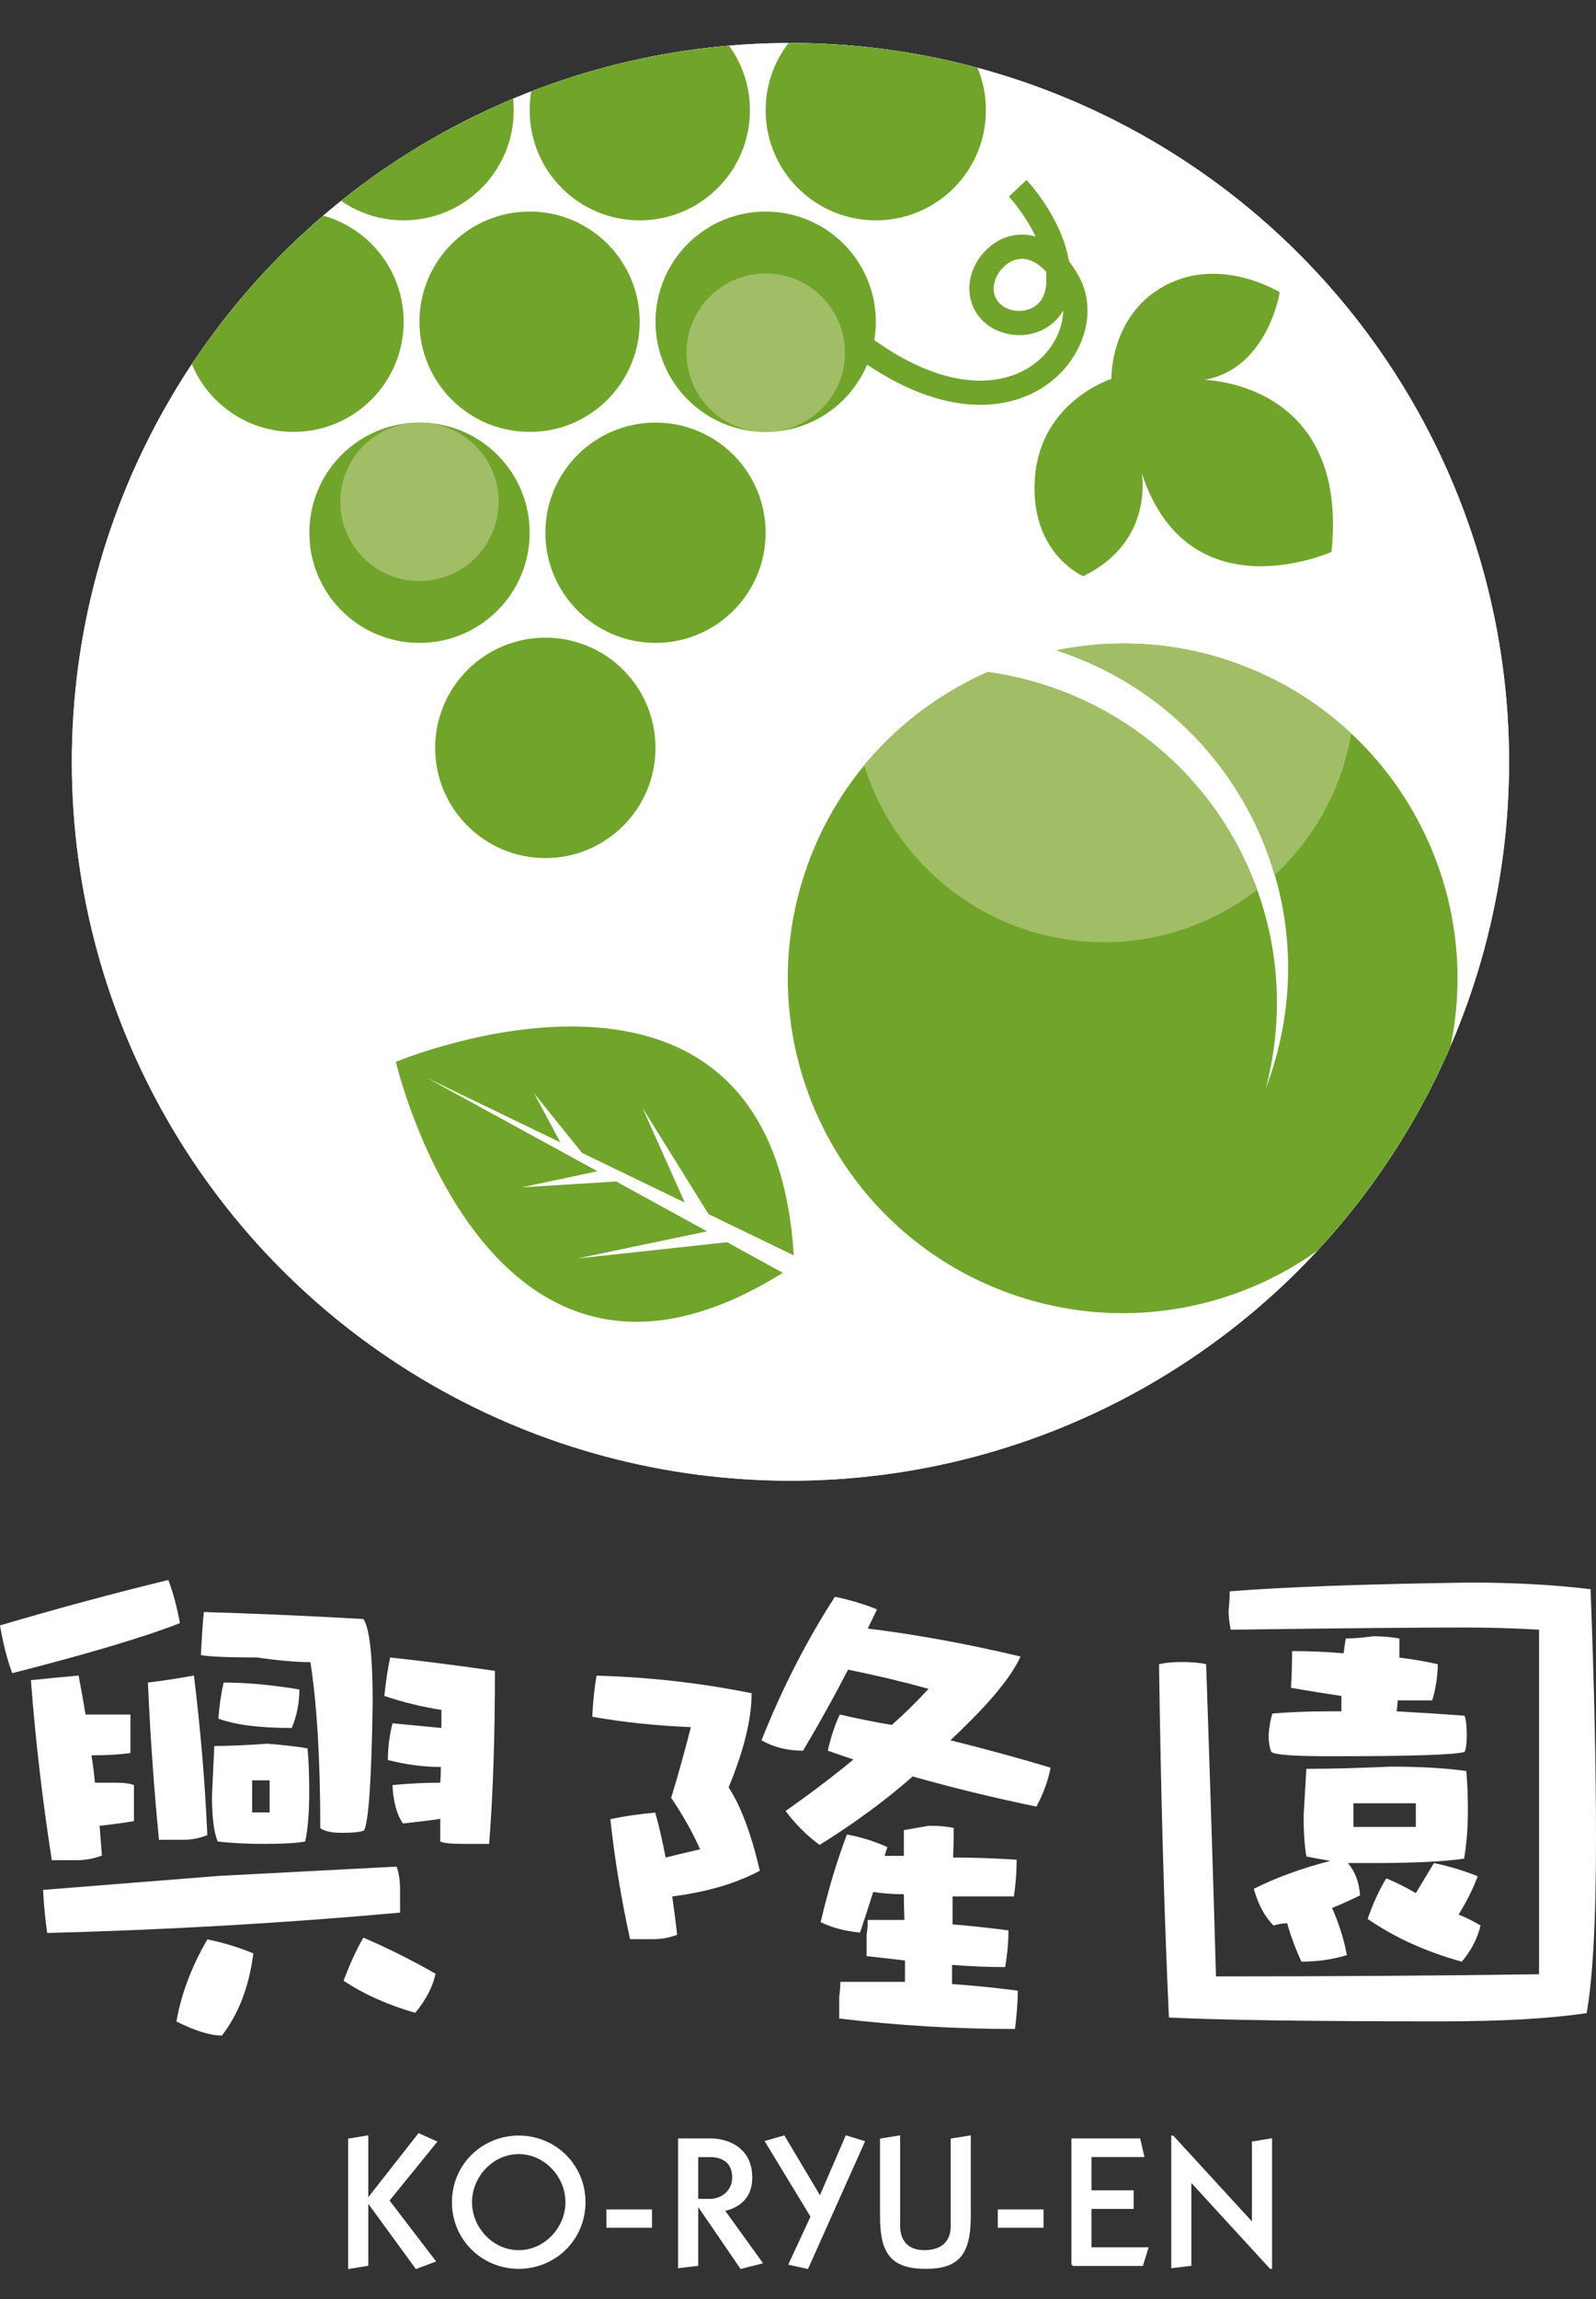
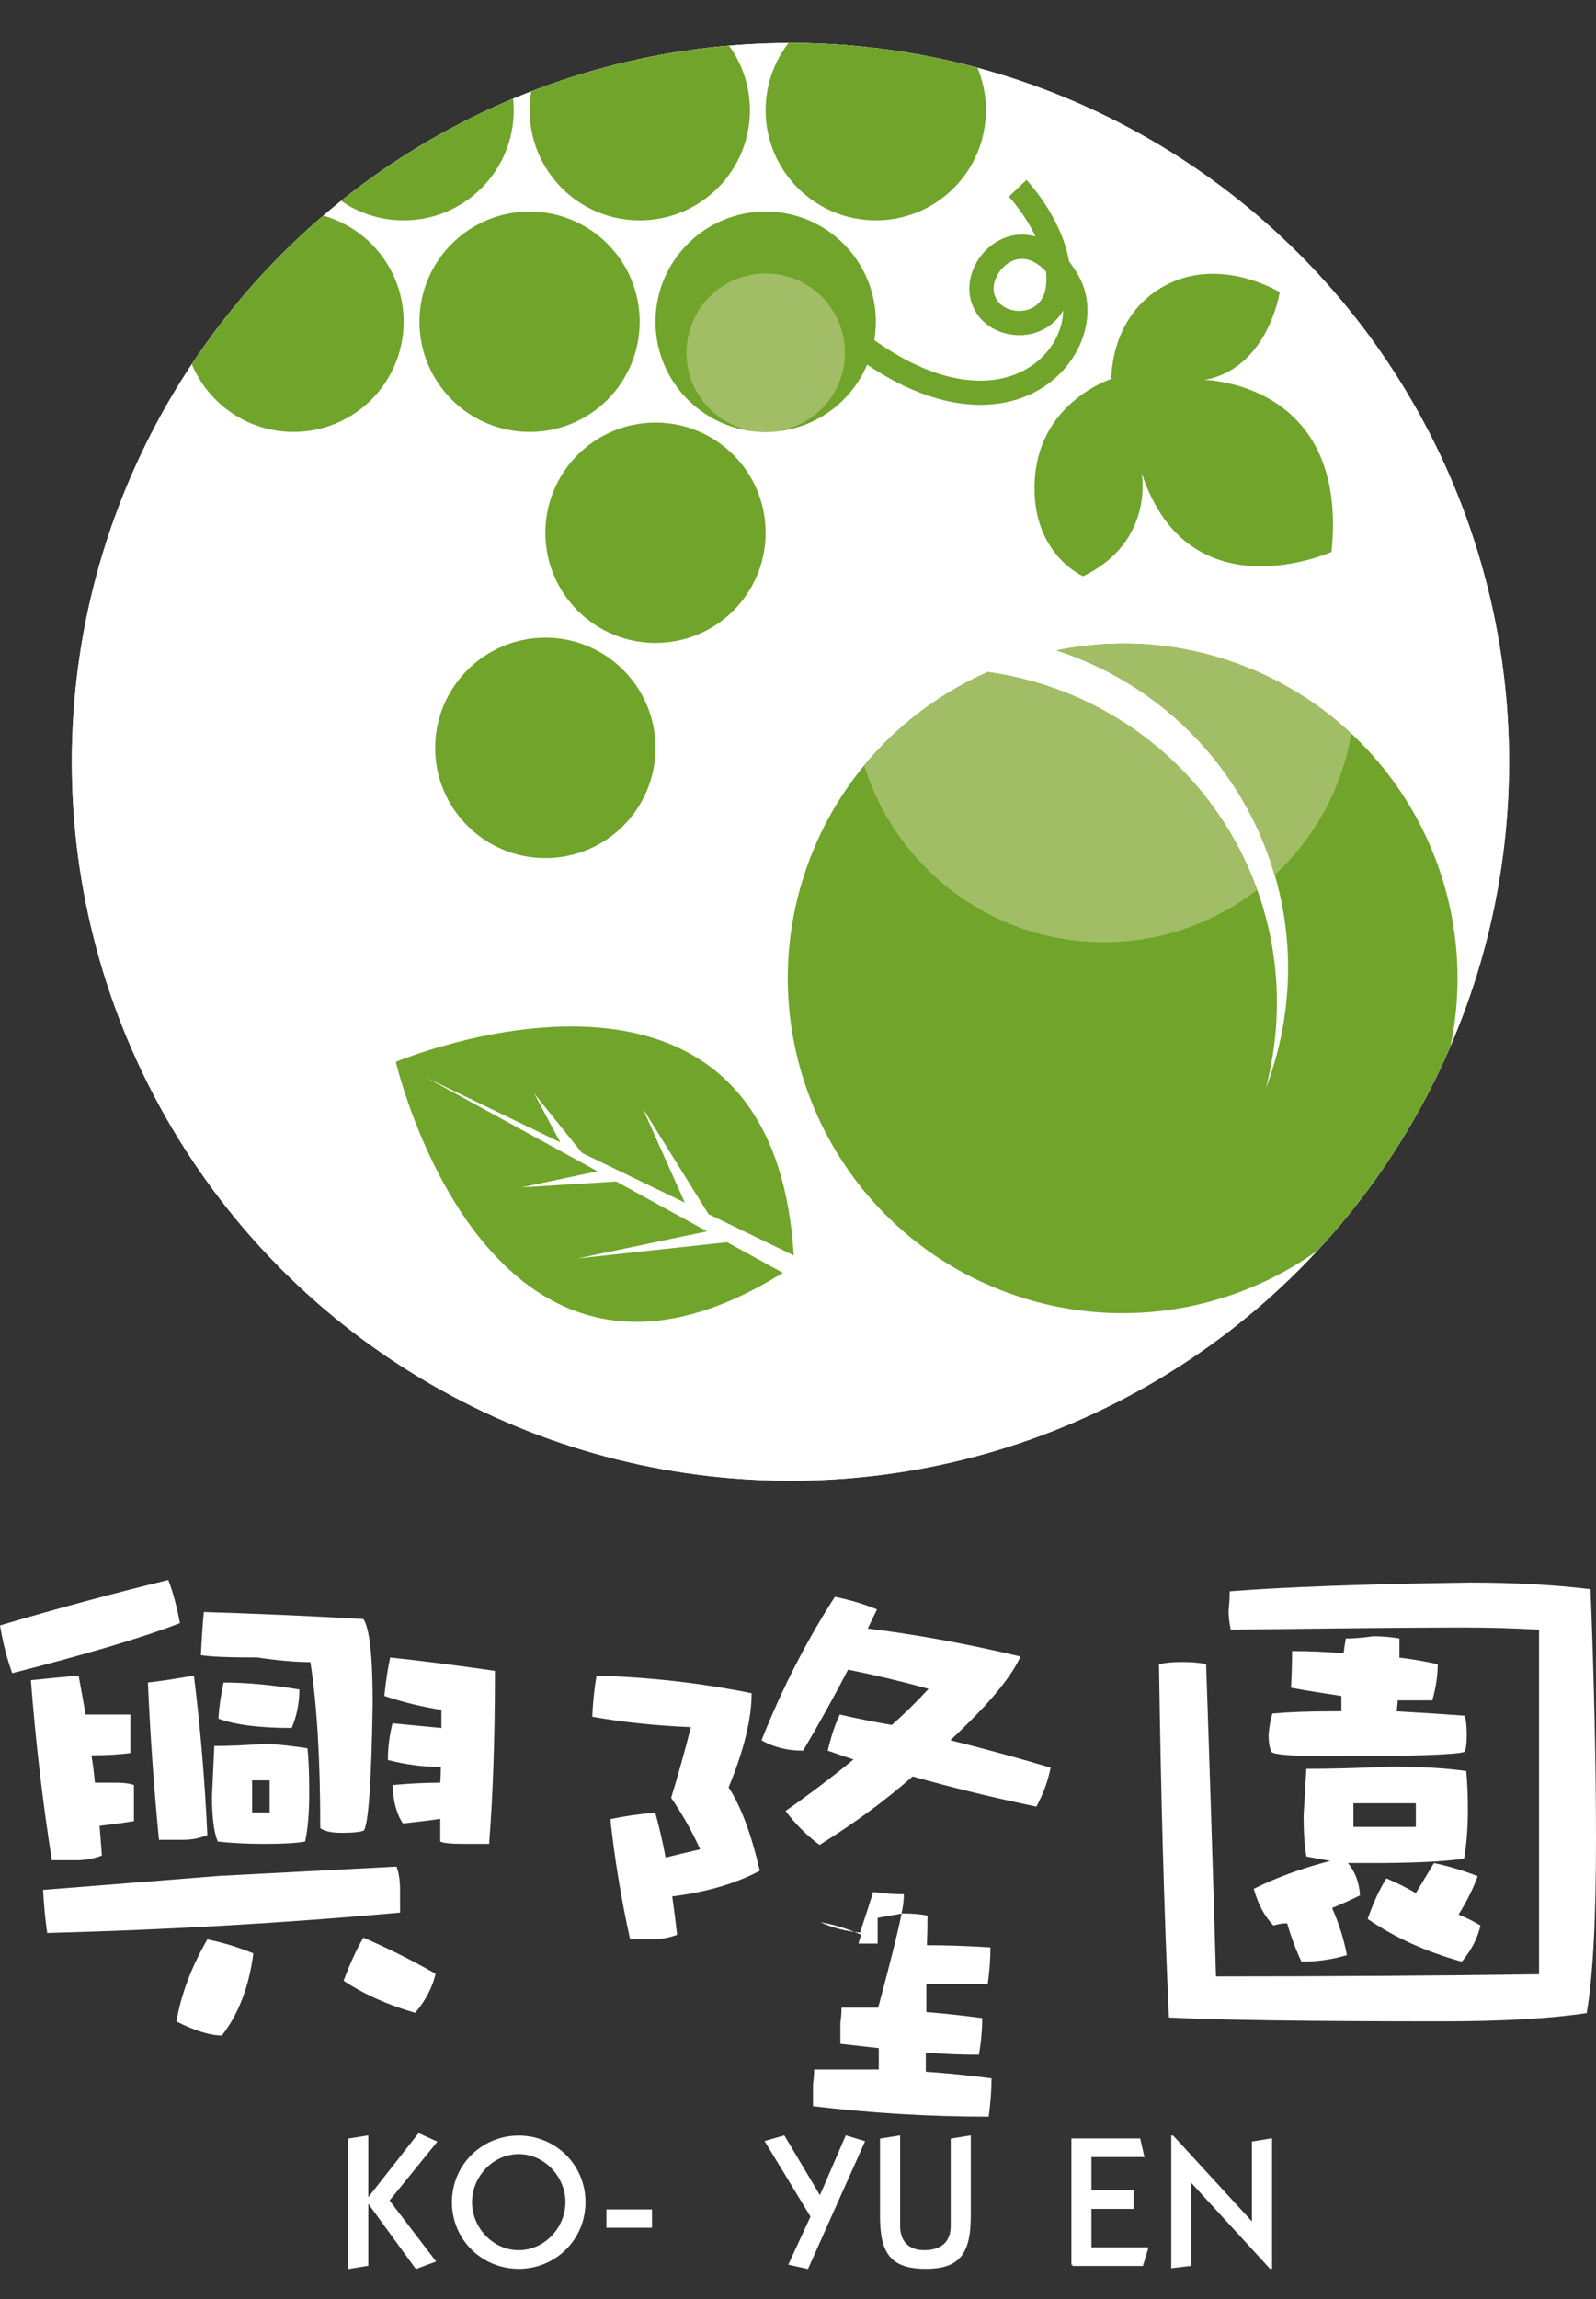
<svg xmlns="http://www.w3.org/2000/svg" xmlns:xlink="http://www.w3.org/1999/xlink" version="1.1" x="0px" y="0px" width="172.789px" height="248.825px" viewBox="0 0 172.789 248.825" enable-background="new 0 0 172.789 248.825" xml:space="preserve">
  <rect x="0" y="0" width="172.789" height="248.825" fill="#333333" stroke="none" />
  <g id="レイヤー_1">
    <rect x="-346.383" y="-29.511" fill="#71A42B" width="225.715" height="322.142" />
    <path fill="#FFFFFF" d="M27.299,192.686h1.894v3.471h-1.894V192.686z M0,175.916c0.337,1.979,0.778,3.7,1.327,5.168   c8.234-2.1,14.286-3.906,18.154-5.415c-0.337-1.812-0.756-3.367-1.259-4.669C12.169,172.474,6.093,174.112,0,175.916z    M9.897,189.975c1.641,0,3.05-0.08,4.225-0.248c0-1.475,0-2.861,0-4.164c-0.504,0-1.239,0-2.206,0c-0.966,0-1.851,0-2.648,0   c-0.252-1.469-0.505-2.878-0.757-4.222c-1.889,0.168-3.613,0.336-5.165,0.504c0.5,6.556,1.257,13.05,2.265,19.48   c0.921,0,1.828,0,2.711,0c0.923,0,1.827-0.168,2.711-0.502c-0.084-1.01-0.167-2.086-0.25-3.219   c1.468-0.164,2.711-0.334,3.718-0.506c0-1.301,0-2.607,0-3.904c-0.423-0.168-1.075-0.256-1.957-0.256c-0.794,0-1.556,0-2.268,0   C10.188,191.934,10.065,190.947,9.897,189.975z M16.013,182.096c0.252,5.755,0.652,11.433,1.199,17.021c0.885,0,1.764,0,2.646,0   c0.887,0,1.747-0.166,2.59-0.506c-0.257-5.754-0.741-11.514-1.454-17.271C19.143,181.676,17.486,181.928,16.013,182.096z    M47.664,192.938c-1.643,0-3.361,0.088-5.172,0.256c0.085,1.805,0.464,3.195,1.134,4.156c1.596-0.168,2.942-0.33,4.039-0.5   c0,0.838,0,1.658,0,2.457c0.334,0.17,1.196,0.254,2.585,0.254c0.918,0,1.825,0,2.707,0c0.421-5.422,0.628-11.664,0.628-18.729   c-4.366-0.625-8.152-1.11-11.341-1.446c-0.251,1.136-0.469,2.52-0.631,4.162c1.973,0.672,4.038,1.176,6.178,1.512   c0,0.631,0,1.279,0,1.955c-1.769-0.168-3.529-0.336-5.298-0.506c-0.336,1.344-0.5,2.67-0.5,3.975   c1.973,0.504,3.881,0.752,5.736,0.752C47.729,191.867,47.704,192.438,47.664,192.938z M21.751,179.13   c0.965,0.171,3,0.255,6.114,0.255c2.268,0.336,4.181,0.504,5.74,0.504c0.712,4.58,1.07,10.572,1.07,17.97   c0.462,0.336,1.237,0.504,2.333,0.504c1.22,0,2.019-0.086,2.394-0.252c0.503-0.842,0.82-5.445,0.946-13.809   c0-5.086-0.34-8.112-1.01-9.078c-5.923-0.339-11.685-0.589-17.27-0.759C21.939,175.768,21.838,177.322,21.751,179.13z    M23.646,186.004c1.803,0.674,4.447,1.01,7.939,1.01c0.549-1.307,0.825-2.691,0.825-4.164c-2.985-0.5-5.725-0.753-8.199-0.753   C23.918,183.4,23.726,184.705,23.646,186.004z M28.937,188.715c-2.227,0.166-4.138,0.25-5.735,0.25   c-0.087,1.982-0.171,3.785-0.252,5.422c0,2.311,0.21,3.955,0.63,4.92c1.51,0.17,3.195,0.254,5.043,0.254   c2.017,0,3.487-0.084,4.412-0.254c0.293-1.303,0.444-3.088,0.444-5.363c0-1.971-0.064-3.545-0.189-4.723   C32.367,189.053,30.915,188.881,28.937,188.715z M23.702,203.025c-6.387,0.508-12.733,1.01-19.039,1.514   c0.086,1.641,0.234,3.193,0.446,4.664c12.899-0.336,25.635-1.068,38.204-2.205c0-0.84,0-1.658,0-2.459   c0-1.006-0.126-1.85-0.379-2.521C36.418,202.354,30.009,202.689,23.702,203.025z M19.104,218.783c2.016,1.01,3.657,1.52,4.916,1.52   c1.806-2.313,2.942-5.281,3.408-8.895c-1.645-0.67-3.298-1.172-4.979-1.51C20.722,212.881,19.607,215.846,19.104,218.783z    M37.199,214.373c2.222,1.473,4.808,2.627,7.752,3.469c1.139-1.35,1.868-2.754,2.208-4.225c-2.565-1.469-5.167-2.771-7.821-3.91   C38.588,211.014,37.87,212.566,37.199,214.373z" />
    <g>
      <path fill="#FFFFFF" d="M78.885,193.449c1.303,1.975,2.433,4.979,3.378,9.012c-2.566,1.381-5.733,2.309-9.484,2.785    c0.194,1.383,0.379,2.771,0.532,4.15c-0.831,0.316-1.679,0.475-2.548,0.475c-0.832,0-1.679,0-2.548,0    c-0.953-4.311-1.664-8.641-2.136-12.982c1.459-0.318,3.081-0.555,4.861-0.715c0.438,1.582,0.813,3.207,1.124,4.863    c1.107-0.275,2.355-0.572,3.737-0.891c-0.833-1.857-1.874-3.711-3.139-5.572c0.751-2.449,1.462-5,2.135-7.648    c-3.756-0.156-7.317-0.527-10.676-1.125c0.082-1.697,0.237-3.18,0.471-4.447c5.698,0.158,11.287,0.793,16.782,1.9    C81.375,186.02,80.545,189.42,78.885,193.449z M98.808,192.264c-2.968,2.609-6.33,5.08-10.08,7.41    c-1.428-1.066-2.65-2.291-3.676-3.676c2.645-1.857,5.097-3.715,7.349-5.572c-0.947-0.314-1.871-0.633-2.781-0.953    c0.35-1.535,0.784-2.842,1.302-3.91c1.897,0.436,3.772,0.813,5.633,1.125c1.384-1.223,2.706-2.523,3.971-3.91    c-2.847-0.789-5.751-1.479-8.712-2.075c-1.426,2.77-3.047,5.696-4.867,8.77c-1.695,0-3.199-0.373-4.502-1.123    c2.212-5.572,4.856-10.748,7.943-15.531c1.577,0.317,3.104,0.771,4.563,1.363c-0.314,0.634-0.648,1.325-1.005,2.074    c5.18,0.632,10.69,1.64,16.533,3.023c-0.591,1.384-1.872,3.164-3.846,5.335c-1.152,1.229-2.394,2.471-3.738,3.734    c3.673,0.91,7.294,1.898,10.85,2.963c-0.279,1.428-0.793,2.828-1.539,4.213C107.615,194.574,103.147,193.486,98.808,192.264z" />
-       <path fill="#FFFFFF" d="M97.855,205.008c-1.106,0-2.217-0.078-3.32-0.238c-0.434,1.387-0.907,2.848-1.426,4.389    c-1.619-0.156-3.038-0.533-4.26-1.123c0.786-3.402,1.735-6.564,2.839-9.49c1.542,0.279,3.005,0.738,4.389,1.367    c-0.121,0.313-0.219,0.631-0.296,0.947c0.672,0,1.365,0,2.074,0c0-0.947,0-1.877,0-2.785c0.83-0.154,1.735-0.318,2.725-0.477    c1.069,0,1.96,0.08,2.672,0.238c0,1.068-0.021,2.135-0.063,3.201c2.174,0,4.468,0.08,6.878,0.238c0,1.264-0.098,2.588-0.294,3.971    c-2.219,0-4.429,0-6.643,0c0,0.91,0,1.918,0,3.023c1.896,0.158,3.913,0.373,6.048,0.654c0,1.26-0.119,2.59-0.357,3.969    c-1.895,0-3.813-0.078-5.749-0.236c0,0.754,0,1.445,0,2.076c2.291,0.154,4.669,0.393,7.116,0.713c0,1.225-0.107,2.604-0.301,4.15    c-6.358,0-12.704-0.379-19.029-1.133c0-0.787,0-1.576,0-2.367c0.081-0.592,0.123-1.125,0.123-1.602c2.207,0,4.545,0,6.997,0    c0-0.75,0-1.52,0-2.314c-1.386-0.152-2.773-0.316-4.155-0.471c0-0.754,0-1.525,0-2.313c0.079-0.473,0.122-1.01,0.122-1.602    c1.26,0,2.585,0,3.971,0C97.874,206.848,97.855,205.918,97.855,205.008z" />
+       <path fill="#FFFFFF" d="M97.855,205.008c-1.106,0-2.217-0.078-3.32-0.238c-0.434,1.387-0.907,2.848-1.426,4.389    c-1.619-0.156-3.038-0.533-4.26-1.123c1.542,0.279,3.005,0.738,4.389,1.367    c-0.121,0.313-0.219,0.631-0.296,0.947c0.672,0,1.365,0,2.074,0c0-0.947,0-1.877,0-2.785c0.83-0.154,1.735-0.318,2.725-0.477    c1.069,0,1.96,0.08,2.672,0.238c0,1.068-0.021,2.135-0.063,3.201c2.174,0,4.468,0.08,6.878,0.238c0,1.264-0.098,2.588-0.294,3.971    c-2.219,0-4.429,0-6.643,0c0,0.91,0,1.918,0,3.023c1.896,0.158,3.913,0.373,6.048,0.654c0,1.26-0.119,2.59-0.357,3.969    c-1.895,0-3.813-0.078-5.749-0.236c0,0.754,0,1.445,0,2.076c2.291,0.154,4.669,0.393,7.116,0.713c0,1.225-0.107,2.604-0.301,4.15    c-6.358,0-12.704-0.379-19.029-1.133c0-0.787,0-1.576,0-2.367c0.081-0.592,0.123-1.125,0.123-1.602c2.207,0,4.545,0,6.997,0    c0-0.75,0-1.52,0-2.314c-1.386-0.152-2.773-0.316-4.155-0.471c0-0.754,0-1.525,0-2.313c0.079-0.473,0.122-1.01,0.122-1.602    c1.26,0,2.585,0,3.971,0C97.874,206.848,97.855,205.918,97.855,205.008z" />
    </g>
    <g>
      <path fill="#FFFFFF" d="M153.283,195.166v2.555h-6.752v-2.555H153.283z M158.918,195.883c0-1.574-0.059-2.984-0.175-4.207    c-2.177-0.316-4.923-0.475-8.241-0.475c-3.479,0.158-6.505,0.236-9.071,0.236c-0.121,2.016-0.22,3.717-0.299,5.096    c0,1.703,0.098,3.166,0.299,4.393c0.788,0.152,1.656,0.316,2.604,0.471c-3.084,0.793-5.847,1.801-8.297,3.023    c0.476,1.699,1.186,3.023,2.133,3.971c0.513-0.156,1.013-0.236,1.483-0.236c0.393,1.385,0.905,2.771,1.545,4.152    c1.736,0,3.374-0.24,4.921-0.709c-0.319-1.699-0.852-3.402-1.603-5.102c1.063-0.434,2.071-0.889,3.023-1.367    c-0.084-1.381-0.516-2.545-1.307-3.494c0.833,0,1.703,0,2.608,0c4.464,0,7.788-0.158,9.961-0.475    C158.78,199.619,158.918,197.859,158.918,195.883z M159.982,203.057c-1.617-0.633-3.197-1.105-4.737-1.422    c-0.669,1.107-1.327,2.193-1.962,3.256c-1.064-0.627-2.133-1.16-3.196-1.6c-0.756,1.227-1.428,2.693-2.019,4.391    c2.924,2.016,6.325,3.557,10.196,4.625c1.029-1.227,1.701-2.529,2.022-3.916c-0.8-0.475-1.586-0.867-2.377-1.184    C158.78,205.824,159.471,204.439,159.982,203.057z M172.789,199.086c0-8.021-0.201-17.05-0.591-27.093    c-3.954-0.474-8.304-0.714-13.045-0.714c-11.423,0.159-20.094,0.477-26.02,0.947c0,0.635-0.042,1.328-0.122,2.077    c0,0.637,0.08,1.327,0.234,2.076c12.098-0.158,20.434-0.237,25.019-0.237c2.929,0,5.709,0.079,8.357,0.237    c0,12.529,0,24.957,0,37.291c-11.381,0.158-23.036,0.232-34.973,0.232c-0.317-11.102-0.677-22.365-1.068-33.788    c-0.635-0.156-1.526-0.237-2.669-0.237c-0.947,0-1.76,0.081-2.43,0.237c0.199,14.194,0.554,26.932,1.071,38.237    c5.488,0.277,15.351,0.416,29.581,0.416c6.477,0,11.703-0.297,15.646-0.893C172.455,214.006,172.789,207.742,172.789,199.086z" />
      <path fill="#FFFFFF" d="M155.065,184.027c0.397-1.38,0.591-2.685,0.591-3.913c-1.426-0.319-2.805-0.555-4.146-0.711    c0-0.63,0-1.323,0-2.072c-0.914-0.158-1.861-0.24-2.847-0.24c-1.11,0.156-2.095,0.24-2.963,0.24    c-0.079,0.469-0.161,1.003-0.24,1.601c-1.859-0.158-3.717-0.238-5.574-0.238c0,1.265-0.037,2.59-0.116,3.972    c1.777,0.317,3.596,0.612,5.455,0.887c0,0.475,0,1.031,0,1.66c-0.393,0-0.808,0-1.246,0c-2.254,0-4.33,0.08-6.221,0.238    c-0.2,0.592-0.341,1.363-0.415,2.311c0,0.75,0.098,1.363,0.294,1.838c0.314,0.32,2.45,0.475,6.397,0.475    c8.775,0,13.617-0.154,14.531-0.475c0.154-0.314,0.231-0.928,0.231-1.838c0-0.947-0.077-1.639-0.231-2.072    c-2.058-0.158-4.508-0.318-7.354-0.477c0.038-0.316,0.08-0.713,0.117-1.186C152.553,184.027,153.797,184.027,155.065,184.027z" />
    </g>
    <g>
      <path fill="#FFFFFF" stroke="#FFFFFF" stroke-width="0.239" d="M37.813,245.432v-13.873l1.94-0.313v6.852h0.039l5.561-7.092    l1.812,0.822l-5.142,6.33l5.004,6.543l-1.959,0.73l-5.276-7.234h-0.039v6.924L37.813,245.432z" />
      <path fill="#FFFFFF" stroke="#FFFFFF" stroke-width="0.239" d="M50.984,238.34c0-2.832,2.323-5.324,5.176-5.324    c2.844,0,5.177,2.492,5.177,5.324c0,2.824-2.333,5.311-5.177,5.311C53.307,243.65,50.984,241.164,50.984,238.34z M49.047,238.34    c0,3.996,3.196,7.092,7.114,7.092c3.914,0,7.108-3.096,7.108-7.092c0-3.994-3.194-7.094-7.108-7.094    C52.243,231.246,49.047,234.346,49.047,238.34z" />
      <path fill="#FFFFFF" stroke="#FFFFFF" stroke-width="0.239" d="M65.77,240.986v-1.746h4.698v1.746H65.77z" />
-       <path fill="#FFFFFF" stroke="#FFFFFF" stroke-width="0.239" d="M75.472,233.338h1.385c1.497,0,2.531,0.729,2.531,2.334    c0,1.479-1.206,2.426-2.531,2.426h-1.385V233.338z M75.472,245.121v-6.588h0.037l4.722,6.898l2.183-0.553l-4.093-5.676    c1.855-0.412,3.003-1.521,3.003-3.531c0-3.086-2.431-4.113-4.445-4.113h-3.349v13.793L75.472,245.121z" />
      <path fill="#FFFFFF" stroke="#FFFFFF" stroke-width="0.239" d="M93.497,231.813l-6.09,13.619l-1.897-0.416l2.373-5.119    l-4.922-8.105l1.898-0.545l3.929,6.598l2.847-6.598L93.497,231.813z" />
      <path fill="#FFFFFF" stroke="#FFFFFF" stroke-width="0.239" d="M104.98,231.246v8.633c0,4.174-1.344,5.553-4.76,5.553    c-3.737,0-4.824-1.662-4.824-5.553v-8.32l1.937-0.313v9.658c0,1.744,1.005,2.746,2.725,2.746c1.661,0,2.991-0.746,2.991-2.746    v-9.346L104.98,231.246z" />
-       <path fill="#FFFFFF" stroke="#FFFFFF" stroke-width="0.239" d="M108.145,240.986v-1.746h4.709v1.746H108.145z" />
      <path fill="#FFFFFF" stroke="#FFFFFF" stroke-width="0.239" d="M116.115,245.121v-13.563h7.23l0.41,1.779h-5.709v3.836h4.568    v1.775h-4.568v4.389h6.146l-0.546,1.783H116.115z" />
      <path fill="#FFFFFF" stroke="#FFFFFF" stroke-width="0.239" d="M126.925,245.352v-14.105h0.037l8.696,9.48v-8.85l1.941-0.318    v13.873h-0.045l-8.695-9.484v9.174L126.925,245.352z" />
    </g>
    <g>
      <circle fill="#FFFFFF" cx="85.577" cy="82.455" r="77.8" />
      <circle fill="#FFFFFF" cx="85.577" cy="82.455" r="77.8" />
      <g>
        <defs>
          <circle id="SVGID_1_" cx="85.577" cy="82.455" r="77.8" />
        </defs>
        <clipPath id="SVGID_2_">
          <use xlink:href="#SVGID_1_" overflow="visible" />
        </clipPath>
        <g clip-path="url(#SVGID_2_)">
          <path fill="#71A42B" d="M120.326,41.005c0,0-0.195-6.916,5.845-10.119c6.027-3.208,12.376,0.743,12.376,0.743      s-1.268,8.253-8.152,9.489c0,0,15.665,0.202,13.757,18.616c0,0-15.479,6.936-20.547-8.535c0,0,1.424,7.412-6.342,11.165      c0,0-5.863-2.524-5.212-10.74C112.704,43.414,120.326,41.005,120.326,41.005z" />
          <path fill="#71A42B" d="M106.143,43.813c-5.016,0.001-11.379-2.554-18.5-9.5l1.834-1.88      c10.269,10.019,18.412,10.112,22.609,6.862c1.913-1.481,3.005-3.671,3.017-5.693c-1.022,1.79-2.865,2.639-4.639,2.669      c-2.954,0.023-5.227-1.903-5.49-4.533c-0.264-2.6,1.533-5.28,4.091-6.102c0.639-0.207,1.75-0.415,3.052-0.036      c-1.188-2.493-2.865-4.295-2.892-4.323l1.906-1.805c0.18,0.188,3.785,4.047,4.611,8.817c0.345,0.448,0.686,0.96,1.021,1.547      c2.067,3.62,0.747,8.58-3.07,11.536C111.769,42.86,109.206,43.813,106.143,43.813z M110.642,28.014      c-0.257,0-0.519,0.041-0.774,0.123c-1.354,0.434-2.418,1.994-2.28,3.338c0.143,1.454,1.531,2.208,2.83,2.171      c0.626-0.011,2.67-0.255,2.852-2.983c0.025-0.423,0.017-0.846-0.023-1.265C112.407,28.485,111.523,28.014,110.642,28.014z" />
          <g>
            <path fill="#598F35" d="M30.057,11.93c0,6.581-5.334,11.919-11.916,11.919c-6.58,0-11.92-5.338-11.92-11.919       c0-6.583,5.341-11.921,11.92-11.93C24.723,0.008,30.057,5.347,30.057,11.93z" />
            <path fill="#71A42B" d="M55.619,11.93c0,6.581-5.329,11.919-11.918,11.919c-6.584,0-11.927-5.338-11.927-11.919       C31.774,5.347,37.117,0,43.701,0C50.29,0,55.619,5.347,55.619,11.93z" />
            <path fill="#71A42B" d="M81.191,11.93c0,6.581-5.341,11.919-11.937,11.919c-6.589,0-11.911-5.338-11.911-11.919       C57.344,5.347,62.666,0,69.255,0C75.851,0.008,81.191,5.347,81.191,11.93z" />
            <path fill="#71A42B" d="M106.74,11.93c0,6.581-5.324,11.919-11.92,11.919c-6.582,0-11.93-5.338-11.93-11.919       C82.89,5.347,88.238,0,94.82,0S106.75,5.347,106.74,11.93z" />
            <path fill="#71A42B" d="M43.701,34.822c0,6.585-5.341,11.922-11.927,11.922c-6.575,0-11.927-5.337-11.927-11.922       c0-6.584,5.353-11.926,11.927-11.926C38.36,22.896,43.701,28.238,43.701,34.822z" />
            <path fill="#71A42B" d="M69.255,34.822c0,6.585-5.329,11.93-11.911,11.922c-6.591,0-11.93-5.337-11.93-11.922       c0-6.584,5.338-11.926,11.93-11.926C63.926,22.896,69.255,28.238,69.255,34.822z" />
            <path fill="#71A42B" d="M94.82,34.822c0,6.585-5.332,11.922-11.93,11.93c-6.575-0.007-11.923-5.344-11.923-11.93       c0-6.584,5.348-11.932,11.923-11.926C89.488,22.896,94.82,28.238,94.82,34.822z" />
-             <path fill="#71A42B" d="M57.344,57.659c0,6.578-5.341,11.922-11.93,11.922s-11.923-5.344-11.923-11.922       c0-6.586,5.334-11.924,11.923-11.924S57.344,51.073,57.344,57.659z" />
            <path fill="#71A42B" d="M82.89,57.659c0,6.578-5.332,11.922-11.923,11.922c-6.577,0-11.923-5.344-11.923-11.922       c0-6.586,5.346-11.924,11.923-11.924C77.559,45.735,82.89,51.073,82.89,57.659z" />
            <path fill="#71A42B" d="M70.967,80.939c0,6.588-5.329,11.93-11.923,11.93c-6.58,0-11.932-5.342-11.932-11.92       c0-6.593,5.353-11.935,11.932-11.937C65.638,69.014,70.967,74.356,70.967,80.939z" />
          </g>
          <g>
            <path fill="#71A42B" d="M85.933,135.868l-9.228-4.468l-7.142-11.489l4.578,10.246l-11.125-5.377l-5.18-6.435l2.828,5.292       l-14.487-6.998l18.507,10.123l-8.188,1.741l10.215-0.633l9.839,5.396l-13.997,2.931l16.162-1.755l6.034,3.313       c-31.958,19.949-41.893-22.831-41.893-22.831S83.616,97.829,85.933,135.868z" />
          </g>
          <path fill="#A1BE66" d="M91.477,38.175c0,4.734-3.846,8.577-8.586,8.577c-4.732,0-8.568-3.843-8.568-8.577      c0-4.73,3.836-8.579,8.568-8.579C87.631,29.596,91.477,33.444,91.477,38.175z" />
-           <path fill="#A1BE66" d="M53.984,54.301c0,4.736-3.831,8.587-8.57,8.587c-4.736,0-8.575-3.851-8.575-8.587      c0-4.726,3.838-8.566,8.575-8.566C50.153,45.735,53.984,49.575,53.984,54.301z" />
          <g>
            <g>
              <path fill="#71A42B" d="M134.263,92.055c4.247,8.28,4.965,17.401,2.776,25.747c3.547-9.28,3.327-19.959-1.579-29.495        c-4.571-8.874-12.284-15.072-21.088-17.921c6.256-1.28,12.907-0.953,19.345,1.352c18.859,6.728,28.691,27.451,21.967,46.315        c-6.722,18.849-27.457,28.676-46.312,21.957c-18.848-6.727-28.696-27.456-21.97-46.312c3.488-9.77,10.742-17.083,19.539-20.97        C118.243,74.3,128.645,81.133,134.263,92.055z" />
            </g>
            <g>
              <path fill="#A1BE66" d="M119.54,101.972c6.232,0,11.956-2.123,16.54-5.647c-0.524-1.438-1.099-2.868-1.817-4.27        c-5.618-10.922-16.02-17.754-27.321-19.327c-5.131,2.274-9.719,5.742-13.36,10.152        C97.029,93.94,107.347,101.972,119.54,101.972z" />
              <path fill="#A1BE66" d="M133.717,71.737c-6.438-2.305-13.089-2.632-19.345-1.352c8.804,2.85,16.517,9.048,21.088,17.921        c1.071,2.09,1.888,4.236,2.522,6.412c4.29-3.974,7.289-9.318,8.309-15.322C142.779,76.107,138.547,73.449,133.717,71.737z" />
            </g>
          </g>
        </g>
        <circle clip-path="url(#SVGID_2_)" fill="none" cx="85.577" cy="82.455" r="77.8" />
      </g>
    </g>
  </g>
  <g id="レイヤー_2">
</g>
</svg>